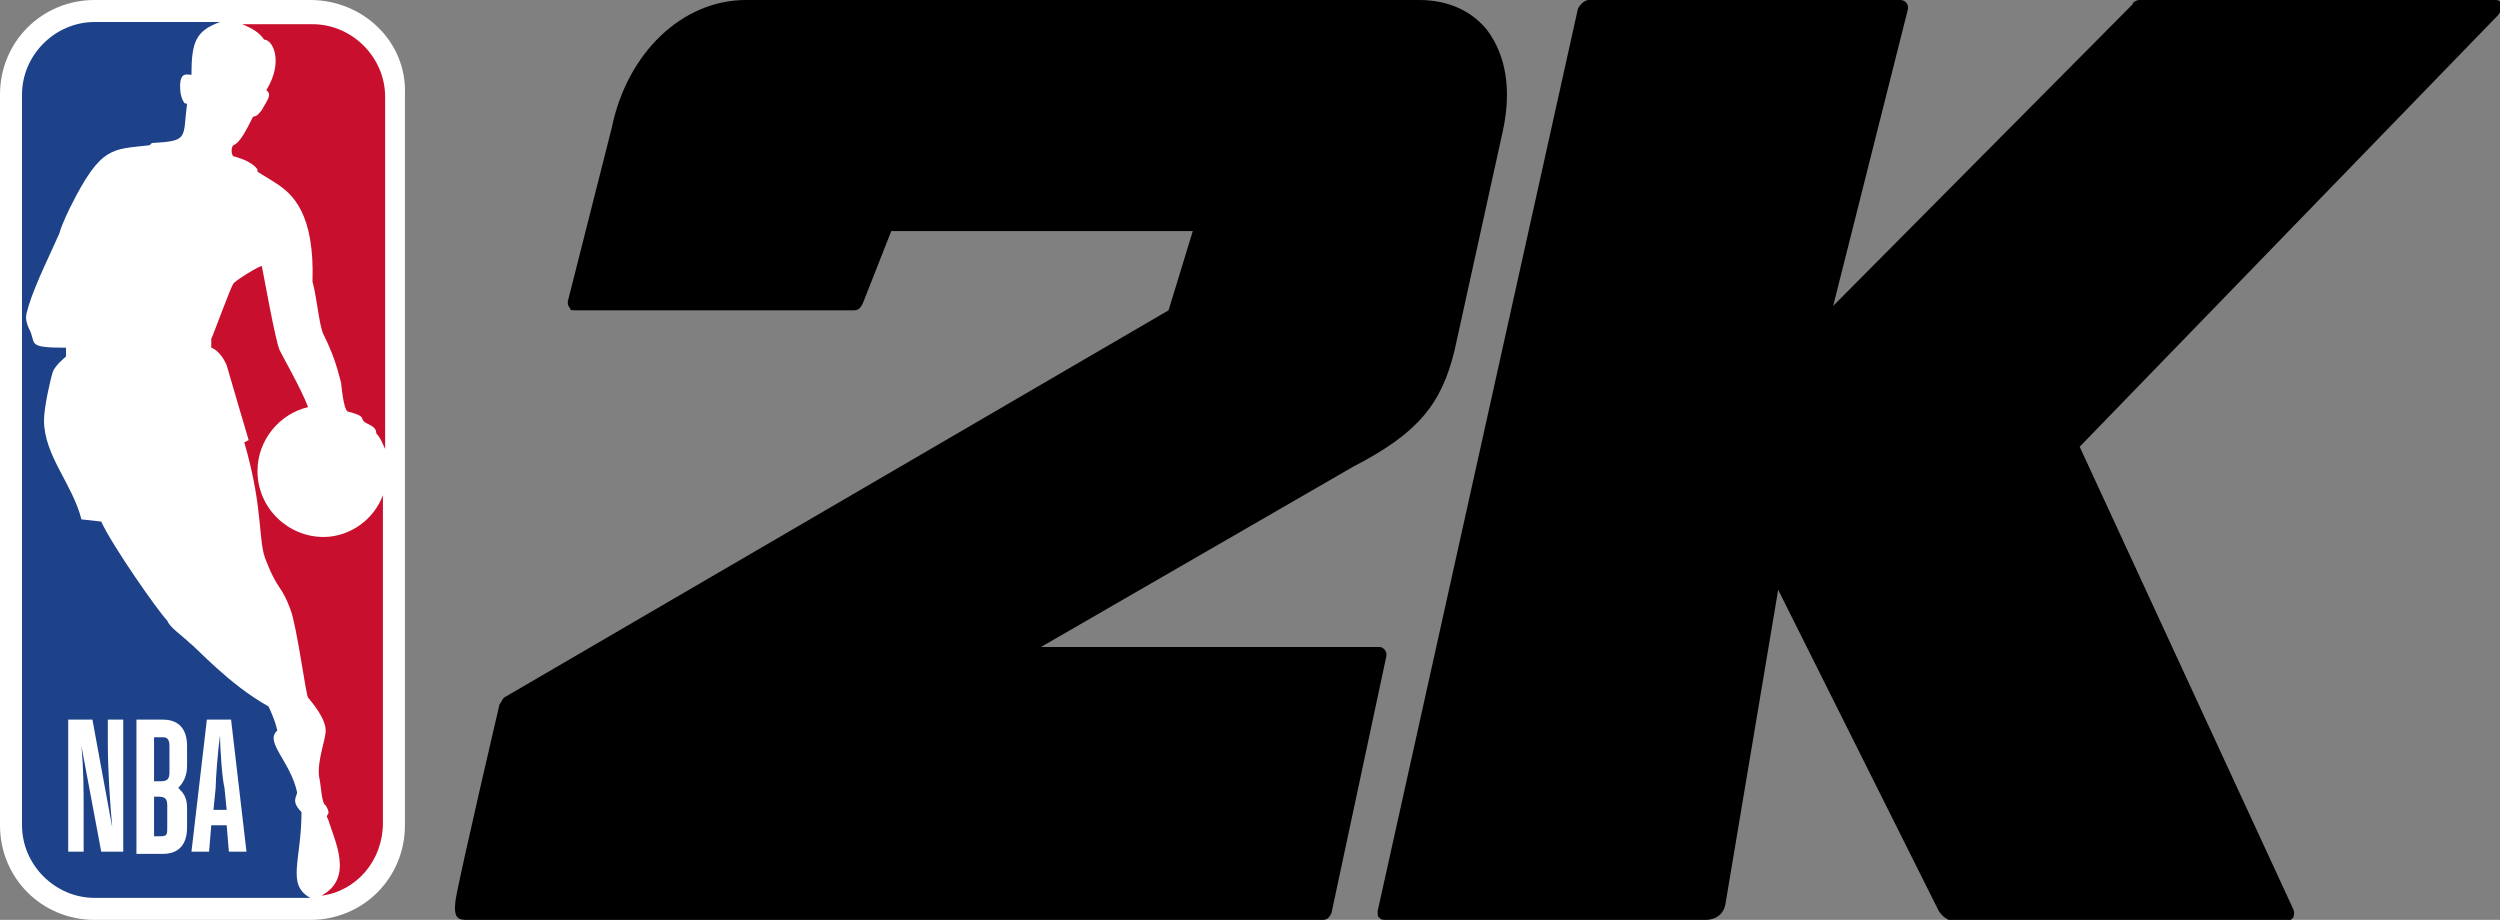
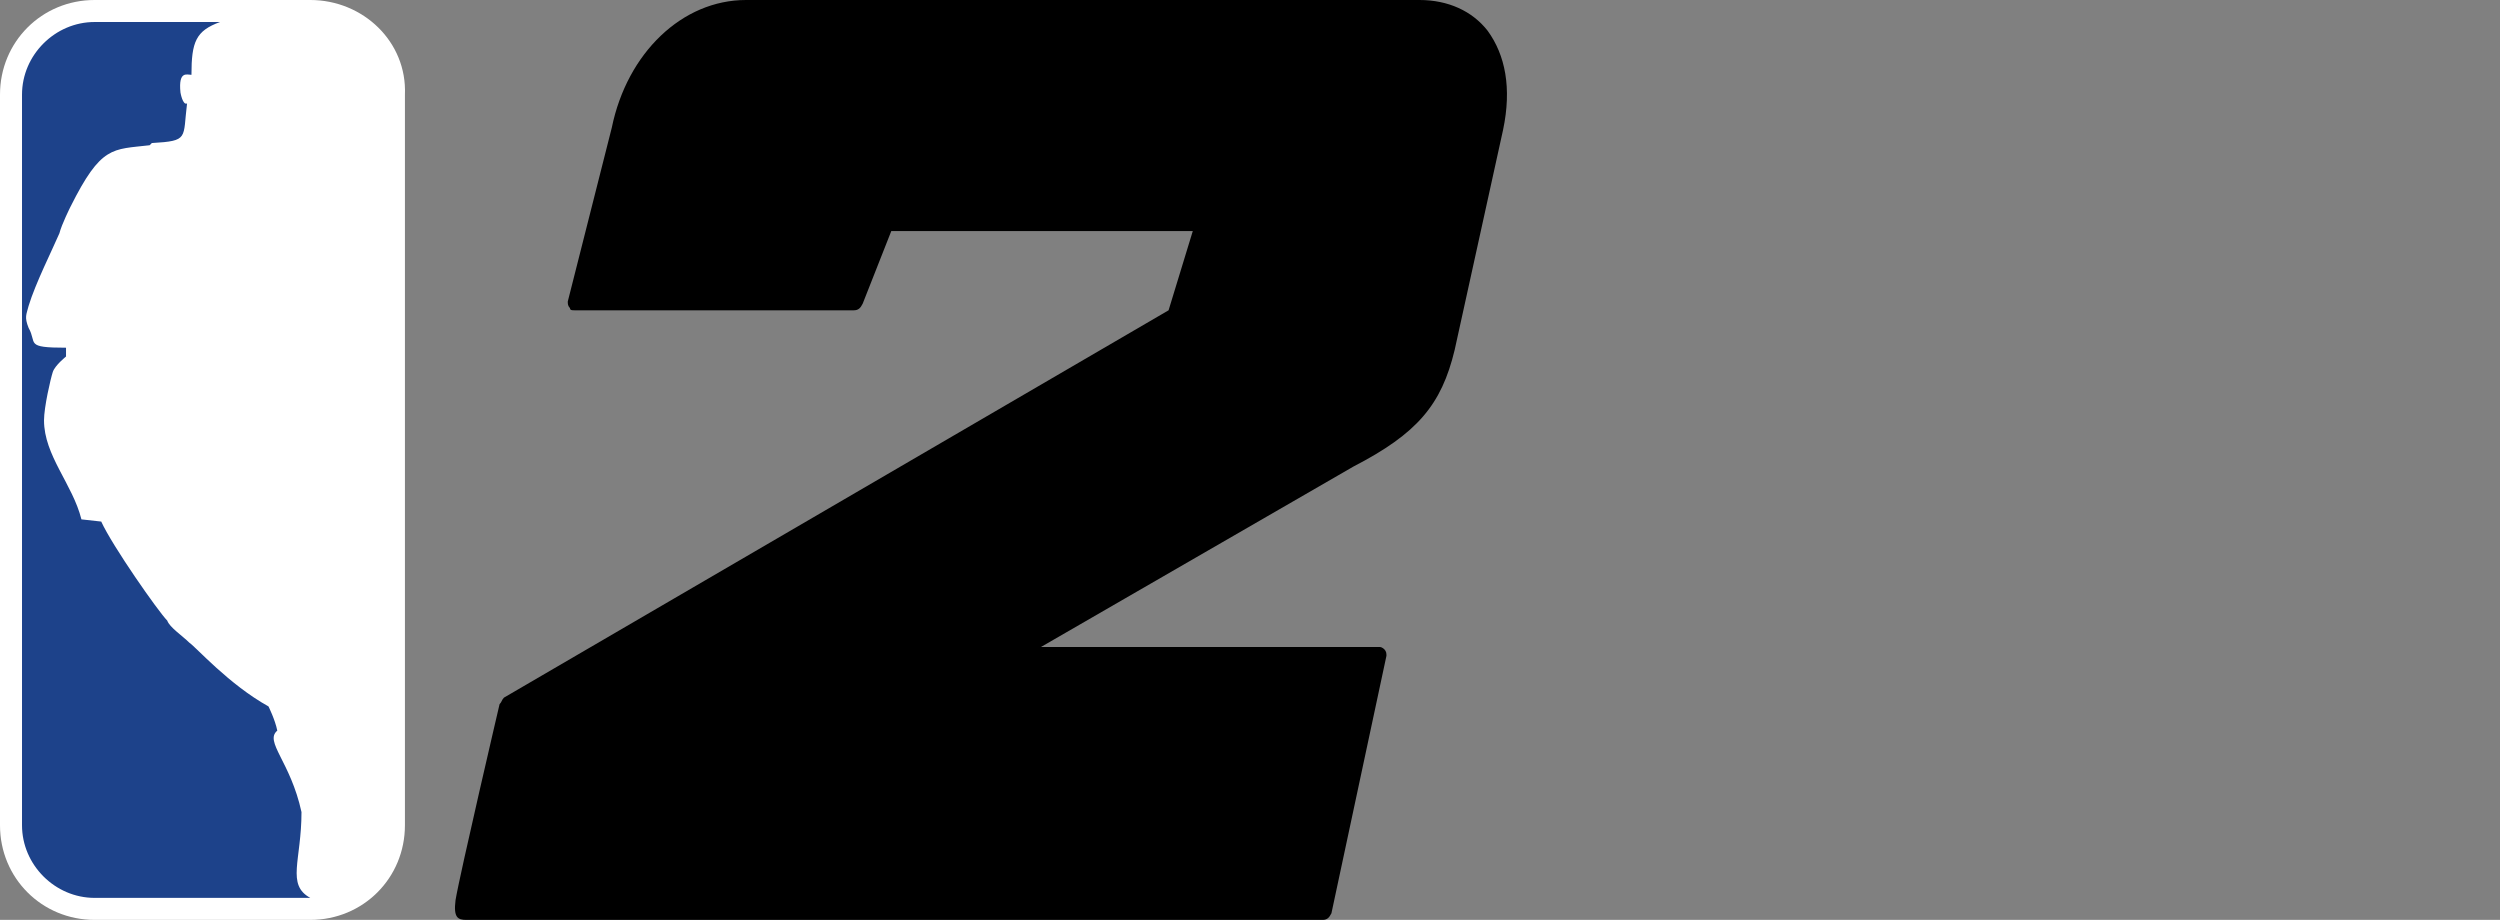
<svg xmlns="http://www.w3.org/2000/svg" version="1.1" id="Layer_1" x="0px" y="0px" viewBox="0 0 11.36 4.18" style="enable-background:new 0 0 11.36 4.18;" xml:space="preserve">
  <rect x="0" y="0" width="11.36" height="4.18" fill="#808080" stroke="none" />
  <style type="text/css">
	.st0{fill:#FFFFFF;}
	.st1{fill:#C8102E;}
	.st2{fill:#1D428A;}
</style>
  <g>
    <g>
      <g>
        <g>
          <path class="st0" d="M0.76,2.82 M1.41,0H0.43C0.19,0,0,0.19,0,0.43v3.32c0,0.24,0.19,0.43,0.43,0.43h0.98      c0.24,0,0.43-0.19,0.43-0.43V0.43C1.85,0.19,1.65,0,1.41,0" />
-           <path class="st1" d="M1.17,0.77l0,0.01C1.2,0.8,1.22,0.81,1.25,0.83c0.08,0.05,0.18,0.14,0.17,0.45      c0.02,0.07,0.03,0.2,0.05,0.24C1.51,1.6,1.53,1.66,1.55,1.74c0,0,0.01,0.12,0.03,0.13c0.08,0.02,0.06,0.03,0.07,0.04      c0.01,0.02,0.06,0.02,0.06,0.06c0.02,0.02,0.03,0.05,0.04,0.07v-1.6c0-0.18-0.15-0.33-0.33-0.33H1.1      c0.05,0.02,0.08,0.04,0.1,0.07c0.04,0,0.09,0.1,0.01,0.23C1.24,0.43,1.21,0.46,1.19,0.5C1.18,0.51,1.17,0.53,1.15,0.53      C1.12,0.59,1.09,0.65,1.06,0.66c-0.01,0.01-0.01,0.04,0,0.05C1.1,0.72,1.15,0.74,1.17,0.77" />
-           <path class="st1" d="M1.74,2.25C1.7,2.36,1.59,2.44,1.47,2.44c-0.16,0-0.3-0.13-0.3-0.3c0-0.14,0.1-0.26,0.23-0.29      C1.37,1.77,1.29,1.63,1.27,1.59C1.25,1.54,1.2,1.26,1.19,1.21c0-0.01-0.13,0.07-0.13,0.08c-0.01,0.01-0.09,0.23-0.1,0.25      c0,0.01,0,0.04,0,0.04s0.04,0.01,0.07,0.08c0.02,0.07,0.1,0.34,0.1,0.34S1.11,2.01,1.11,2.01c0.09,0.31,0.06,0.45,0.1,0.54      c0.05,0.13,0.07,0.11,0.11,0.22c0.03,0.08,0.07,0.39,0.08,0.4c0.05,0.06,0.08,0.11,0.08,0.15c0,0.04-0.04,0.14-0.03,0.21      c0.01,0.04,0.01,0.12,0.03,0.13c0,0,0.02,0.03,0.01,0.04c0,0-0.01,0.01,0,0.02c0.03,0.1,0.12,0.27-0.03,0.35h0      c0.16-0.02,0.28-0.16,0.28-0.33V2.25z" />
-           <path class="st2" d="M1.37,3.69C1.32,3.64,1.35,3.62,1.35,3.6C1.32,3.46,1.2,3.37,1.26,3.32C1.25,3.27,1.22,3.21,1.22,3.21      c-0.18-0.1-0.33-0.27-0.36-0.29c-0.03-0.03-0.09-0.07-0.1-0.1c-0.04-0.04-0.25-0.34-0.3-0.45L0.37,2.36      C0.33,2.2,0.2,2.07,0.2,1.91c0-0.06,0.03-0.19,0.04-0.22C0.25,1.66,0.3,1.62,0.3,1.62V1.58C0.11,1.58,0.17,1.56,0.13,1.49      c-0.02-0.05-0.01-0.06,0-0.1c0.03-0.1,0.11-0.26,0.14-0.33c0.01-0.04,0.05-0.12,0.05-0.12c0.14-0.28,0.19-0.26,0.36-0.28      l0.01-0.01c0.17-0.01,0.14-0.02,0.16-0.18C0.83,0.48,0.82,0.42,0.82,0.42C0.81,0.32,0.85,0.34,0.87,0.34      c0-0.15,0.02-0.2,0.13-0.24H0.43C0.25,0.1,0.1,0.25,0.1,0.43v3.32c0,0.18,0.15,0.33,0.33,0.33h0.98      C1.3,4.02,1.37,3.91,1.37,3.69z" />
-           <path class="st0" d="M0.62,3.87v-0.6h0.12c0.07,0,0.11,0.04,0.11,0.12v0.09c0,0.05-0.02,0.08-0.04,0.1      c0.02,0.02,0.04,0.04,0.04,0.09v0.09c0,0.08-0.04,0.12-0.11,0.12H0.62z M0.7,3.61V3.8h0.03c0.03,0,0.03-0.01,0.03-0.04v-0.1      c0-0.03-0.01-0.04-0.04-0.04H0.7z M0.7,3.35v0.2h0.03c0.03,0,0.04-0.01,0.04-0.04V3.39c0-0.03-0.01-0.04-0.03-0.04H0.7z       M1.03,3.75H0.96L0.95,3.87H0.87l0.07-0.6h0.11l0.07,0.6H1.04L1.03,3.75z M1,3.34L1,3.34c-0.01,0.07-0.02,0.2-0.02,0.24      l-0.01,0.1h0.06l-0.01-0.1C1.01,3.54,1,3.41,1,3.34 M0.38,3.87H0.31v-0.6h0.11l0.09,0.49C0.5,3.65,0.49,3.5,0.49,3.38V3.27h0.07      v0.6h-0.1L0.37,3.39c0.01,0.11,0.01,0.2,0.01,0.29V3.87z" />
+           <path class="st2" d="M1.37,3.69C1.32,3.46,1.2,3.37,1.26,3.32C1.25,3.27,1.22,3.21,1.22,3.21      c-0.18-0.1-0.33-0.27-0.36-0.29c-0.03-0.03-0.09-0.07-0.1-0.1c-0.04-0.04-0.25-0.34-0.3-0.45L0.37,2.36      C0.33,2.2,0.2,2.07,0.2,1.91c0-0.06,0.03-0.19,0.04-0.22C0.25,1.66,0.3,1.62,0.3,1.62V1.58C0.11,1.58,0.17,1.56,0.13,1.49      c-0.02-0.05-0.01-0.06,0-0.1c0.03-0.1,0.11-0.26,0.14-0.33c0.01-0.04,0.05-0.12,0.05-0.12c0.14-0.28,0.19-0.26,0.36-0.28      l0.01-0.01c0.17-0.01,0.14-0.02,0.16-0.18C0.83,0.48,0.82,0.42,0.82,0.42C0.81,0.32,0.85,0.34,0.87,0.34      c0-0.15,0.02-0.2,0.13-0.24H0.43C0.25,0.1,0.1,0.25,0.1,0.43v3.32c0,0.18,0.15,0.33,0.33,0.33h0.98      C1.3,4.02,1.37,3.91,1.37,3.69z" />
        </g>
      </g>
      <g>
        <g>
          <path d="M2.12,4.18c0.03,0,3.89,0,3.89,0c0.02,0,0.03-0.01,0.04-0.03L6.3,2.98c0-0.01,0-0.02-0.01-0.03      C6.29,2.95,6.28,2.94,6.27,2.94H4.73l1.42-0.82c0.29-0.15,0.4-0.28,0.46-0.53l0.22-1C6.87,0.4,6.84,0.25,6.76,0.14      C6.69,0.05,6.58,0,6.45,0H3.39C3.1,0,2.85,0.24,2.78,0.58l-0.2,0.79c0,0.01,0,0.02,0.01,0.03C2.59,1.41,2.6,1.41,2.61,1.41h1.27      c0.02,0,0.03-0.01,0.04-0.03l0.13-0.33h1.37L5.31,1.41L2.29,3.17C2.28,3.18,2.28,3.19,2.27,3.2c0,0-0.18,0.77-0.2,0.89      C2.06,4.17,2.08,4.18,2.12,4.18z" />
-           <path d="M11.35,0.07l-1.9,1.96l0.97,2.1c0.01,0.02,0,0.04,0,0.04c-0.01,0.01-0.02,0.02-0.04,0.02l-0.48,0h-1      c-0.04,0-0.07-0.02-0.09-0.05L8.08,2.68L7.84,4.11C7.83,4.16,7.79,4.18,7.75,4.18l-1.45,0c-0.01,0-0.03,0-0.03-0.01      C6.26,4.17,6.26,4.16,6.26,4.14l0.91-4.1C7.18,0.02,7.2,0,7.22,0h1.41c0.01,0,0.02,0,0.03,0.01c0.01,0.01,0.01,0.02,0.01,0.03      L8.33,1.39l1.36-1.37C9.69,0.01,9.71,0,9.72,0h1.61c0.02,0,0.03,0,0.04,0.02C11.37,0.04,11.36,0.06,11.35,0.07z" />
        </g>
      </g>
    </g>
  </g>
</svg>